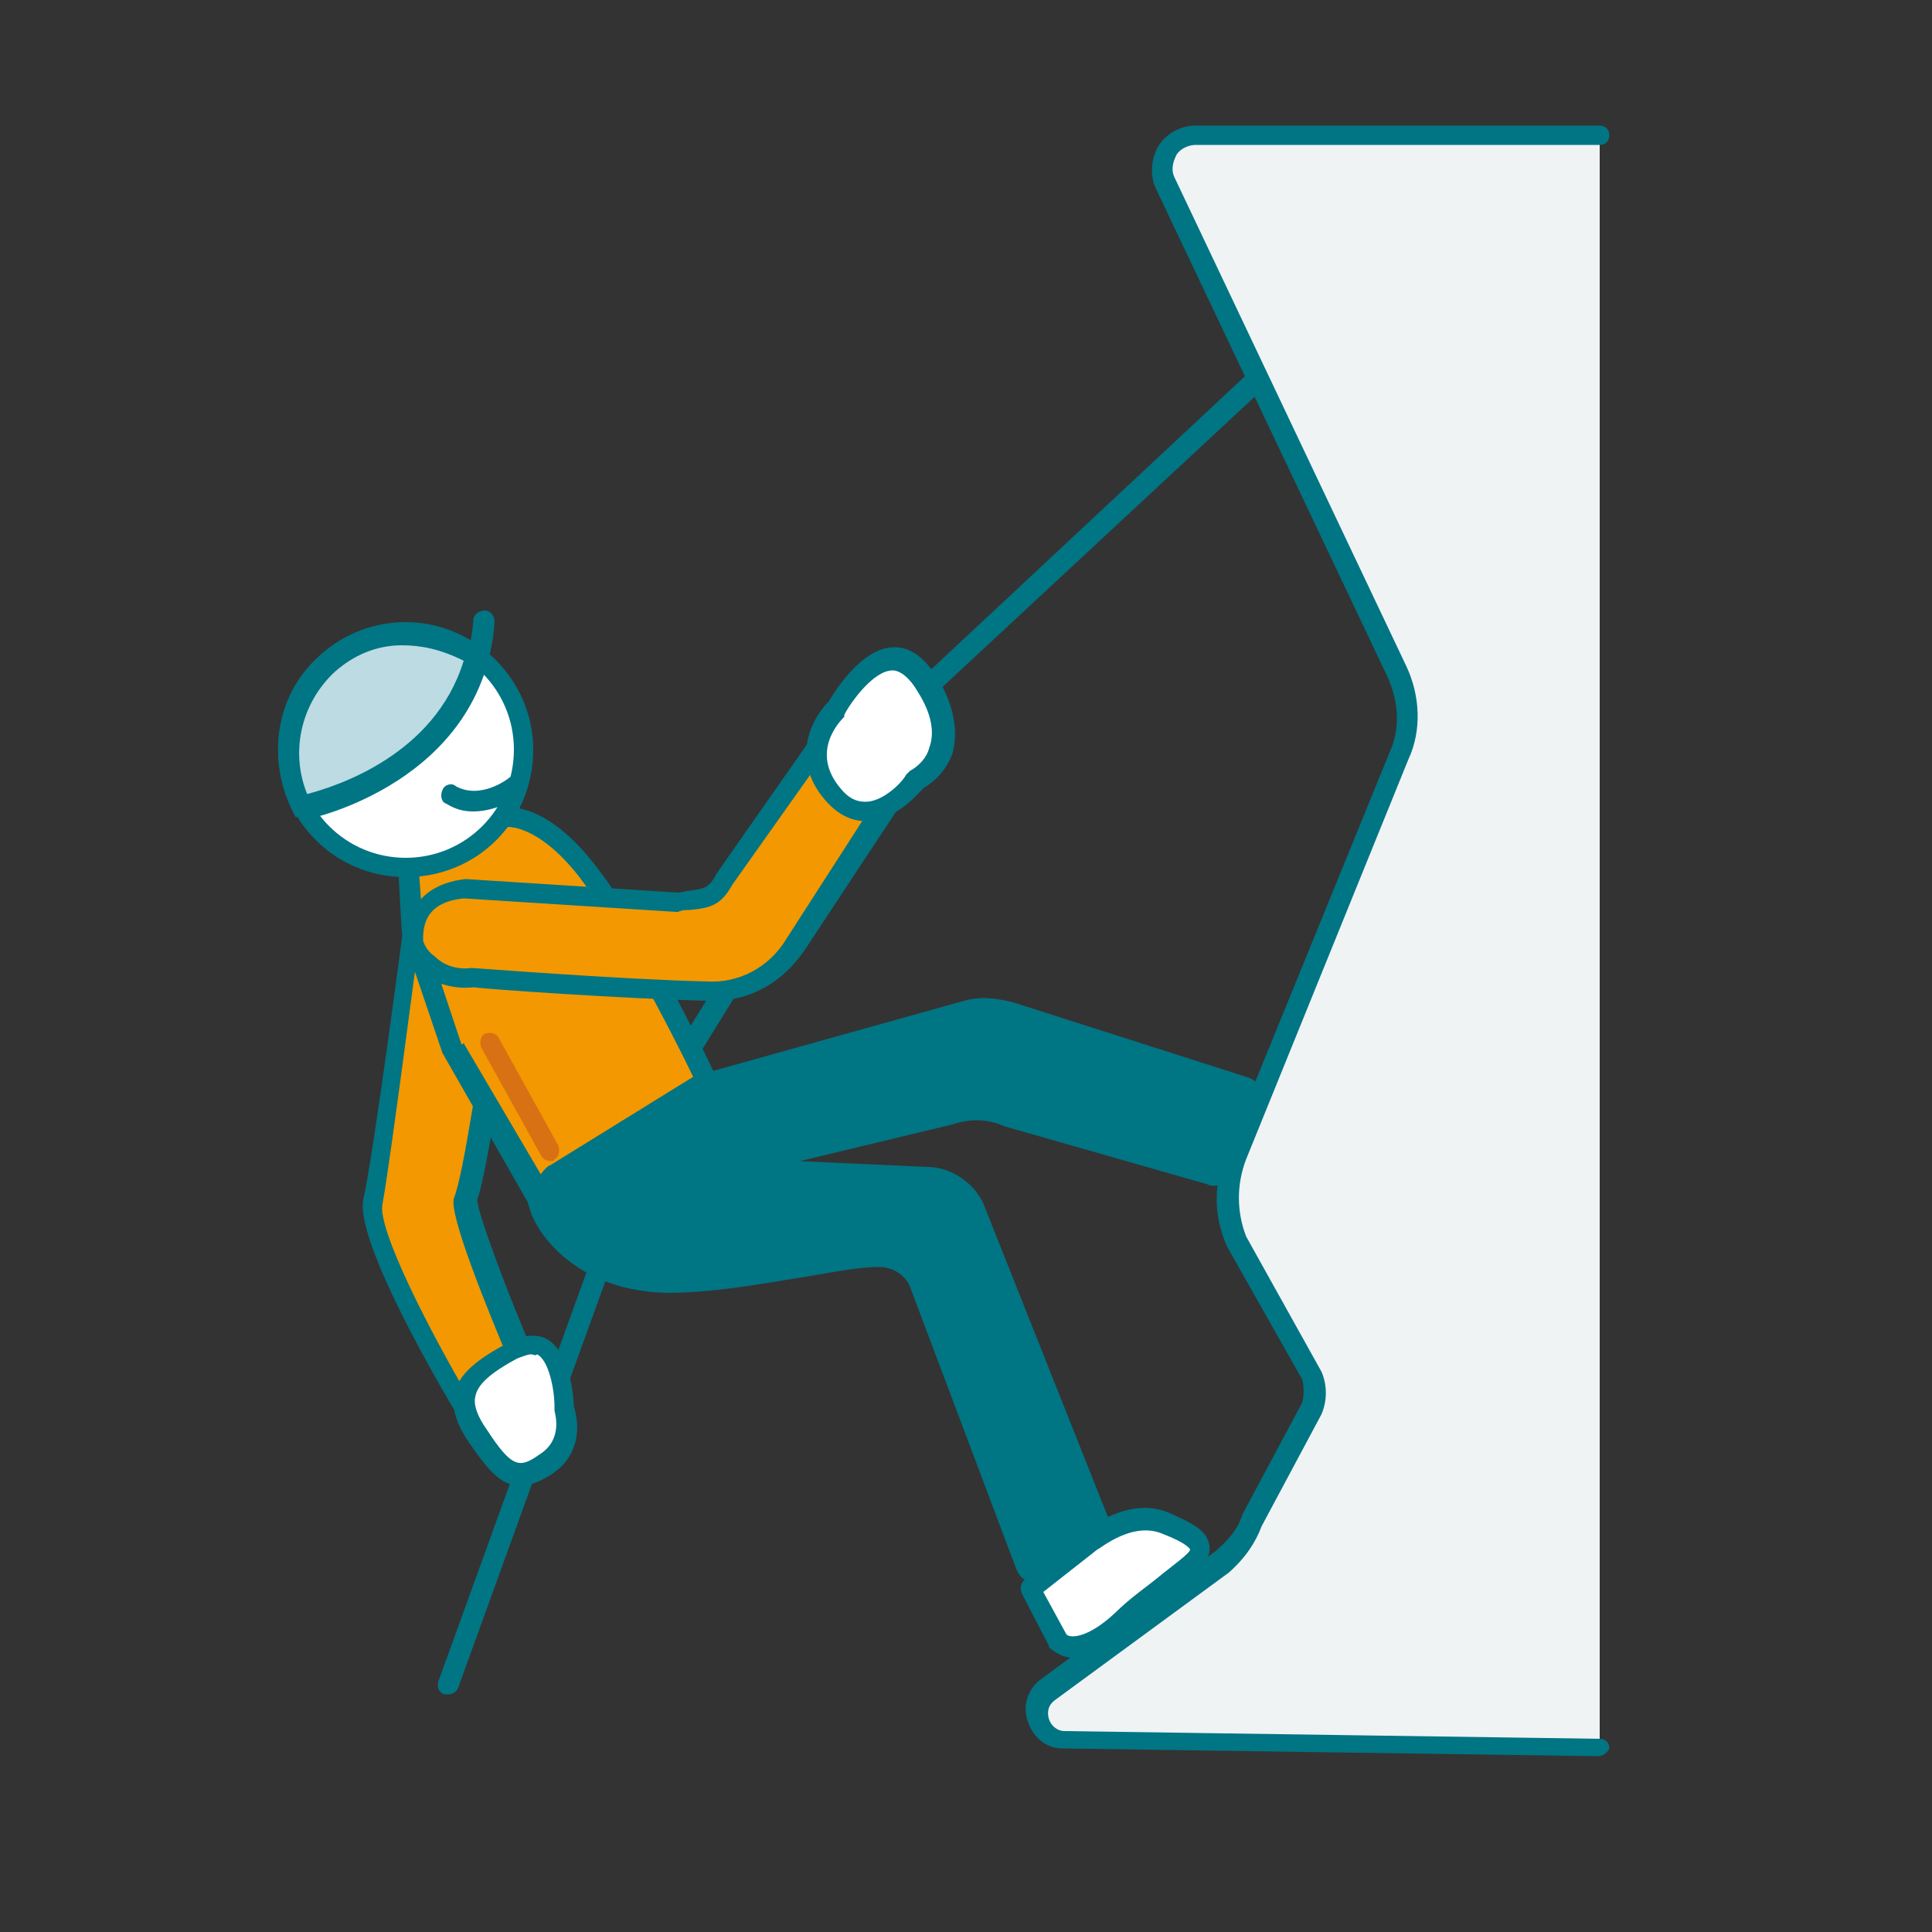
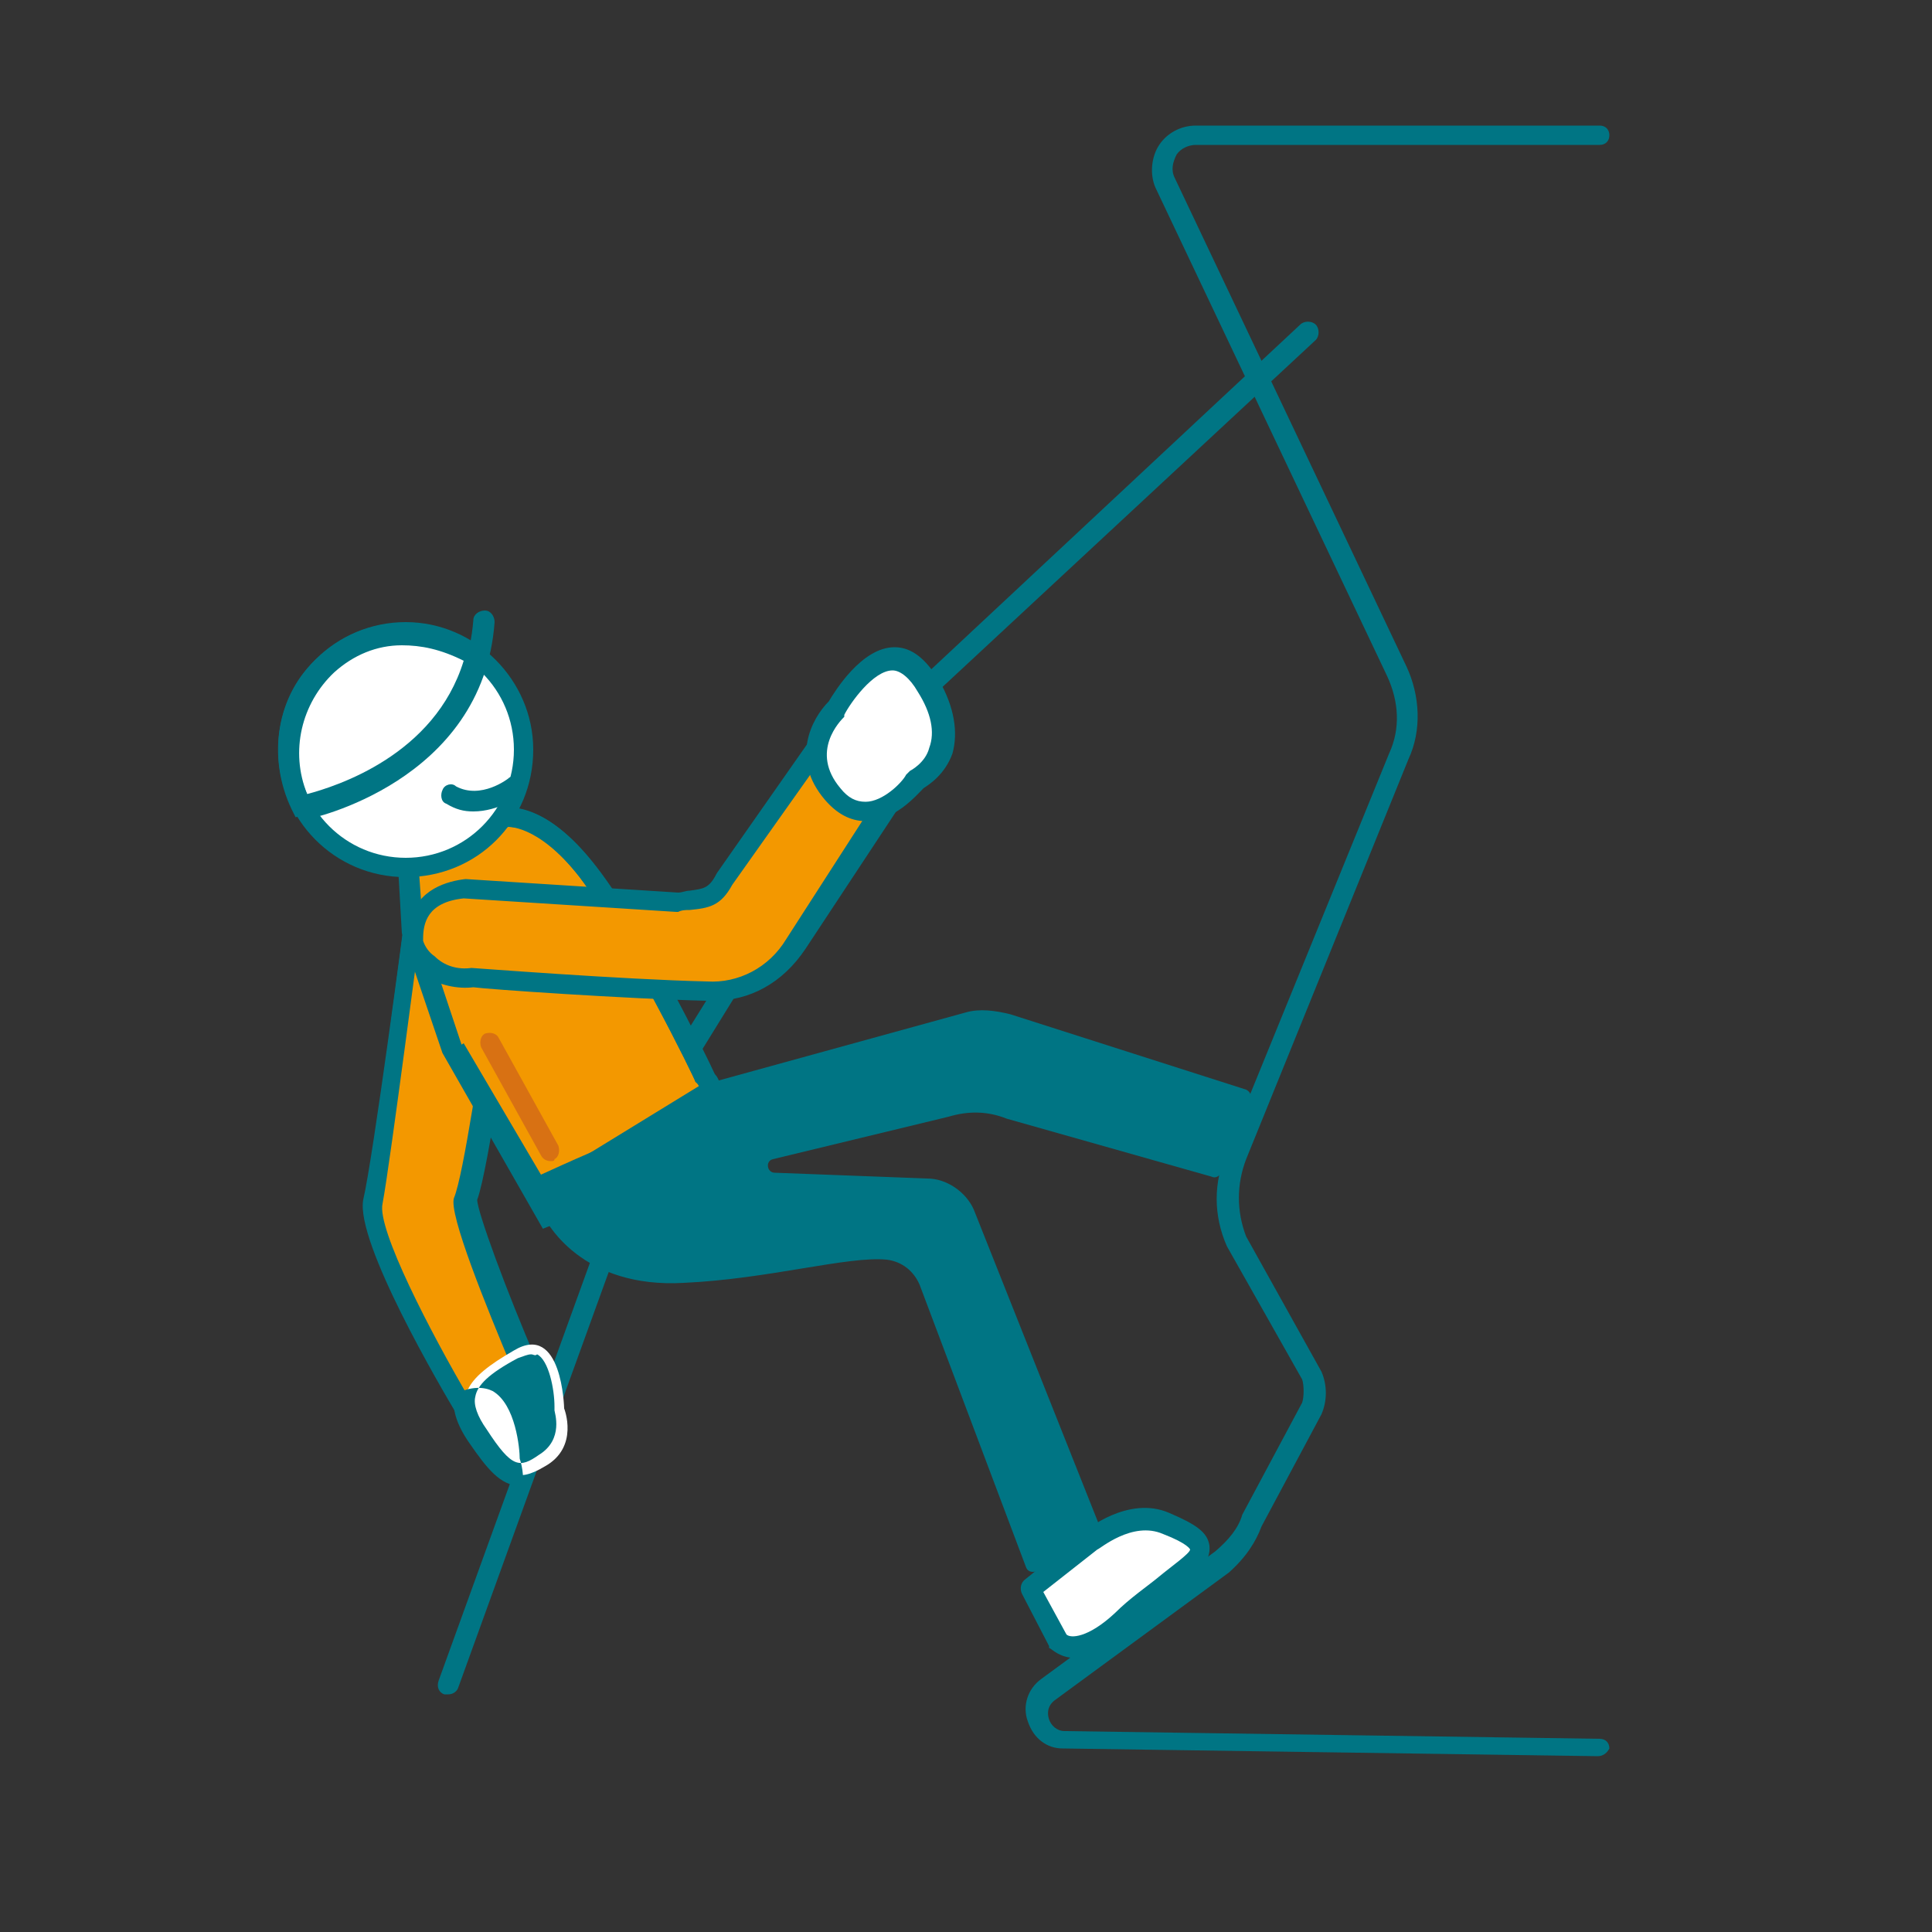
<svg xmlns="http://www.w3.org/2000/svg" version="1.1" id="圖層_1" x="0px" y="0px" viewBox="0 0 100 100" style="enable-background:new 0 0 100 100;" xml:space="preserve">
  <rect x="0" y="0" width="100" height="100" fill="#333333" stroke="none" />
  <style type="text/css">
	.st0{fill:#007584;}
	.st1{fill:#F39800;}
	.st2{fill:#FFFFFF;}
	.st3{fill:#EFF3F4;}
	.st4{fill:#BCDBE2;}
	.st5{fill:none;stroke:#007584;stroke-width:1.073;stroke-miterlimit:10;}
	.st6{fill:#D87113;}
</style>
  <path class="st0" d="M23.2,87.7c-0.1,0-0.1,0-0.2,0c-0.3-0.1-0.4-0.4-0.3-0.7l8.4-23.2c0.1-0.3,0.4-0.4,0.7-0.3  c0.3,0.1,0.4,0.4,0.3,0.7l-8.4,23.2C23.6,87.6,23.4,87.7,23.2,87.7z" />
  <path class="st0" d="M24.2,73.5c0,0-0.1,0-0.1,0c-0.1,0-0.3-0.1-0.4-0.2c-0.9-1.5-5.3-9-4.9-11.2C19.3,60,21,47.2,21,47  c0-0.3,0.3-0.5,0.6-0.5c0.3,0,0.5,0.3,0.5,0.6c-0.1,0.5-1.7,13-2.1,15.1c-0.3,1.3,2.5,6.6,4.4,9.9l2.1-1.5c-1.5-3.7-3.2-8-2.9-8.8  c0.5-1.3,1.5-8.1,1.9-10.6c0-0.3,0.3-0.5,0.6-0.5c0.3,0,0.5,0.3,0.5,0.6c-0.1,0.4-1.3,9.2-1.9,10.8c0,0.6,1.5,4.7,3.1,8.4  c0.1,0.2,0,0.5-0.2,0.6l-2.9,2.1C24.4,73.5,24.3,73.5,24.2,73.5z" />
  <g>
    <path class="st1" d="M21.5,47.1c0,0-1.7,13-2.1,15.1C19,64.3,24.2,73,24.2,73l2.9-2.1c0,0-3.4-8-3.1-8.8c0.6-1.6,1.9-10.7,1.9-10.7   " />
    <path class="st0" d="M24.1,73.7l-0.3-0.4c-0.5-0.9-5.3-8.9-4.9-11.1c0.4-2.1,2.1-14.9,2.1-15.1l0.9,0.1c-0.1,0.5-1.7,13-2.1,15.1   c-0.3,1.3,2.5,6.7,4.5,10.1l2.2-1.6c-1.3-3.1-3.3-8-3-8.8c0.5-1.2,1.4-7.5,1.9-10.6l0.9,0.1c-0.1,0.4-1.3,9.2-1.9,10.8   c-0.1,0.6,1.5,4.8,3.1,8.5l0.1,0.3L24.1,73.7z" />
  </g>
  <g>
    <path class="st2" d="M29.2,72.9c0,0,0.8,2-1,3c-1.5,0.9-2.1,0.5-3.4-1.5c-1.4-2-0.8-3,1.8-4.5C29.1,68.4,29.2,72.9,29.2,72.9z" />
-     <path class="st0" d="M26.9,76.9c-1,0-1.7-0.9-2.6-2.2c-0.7-1-0.9-1.8-0.8-2.5c0.2-1.1,1.3-1.9,2.8-2.7c0.9-0.5,1.6-0.4,2-0.2   c1.2,0.7,1.4,3,1.4,3.5c0.3,0.9,0.4,2.6-1.3,3.6C27.9,76.7,27.4,76.9,26.9,76.9z M27.5,70.1c-0.2,0-0.4,0.1-0.7,0.2   c-1.5,0.8-2.1,1.4-2.2,2c-0.1,0.4,0.1,1,0.6,1.7c1.3,2,1.7,2,2.7,1.3c1.3-0.8,0.8-2.2,0.8-2.3l0-0.2c0-0.9-0.3-2.4-0.9-2.7   C27.7,70.2,27.6,70.1,27.5,70.1z" />
+     <path class="st0" d="M26.9,76.9c-1,0-1.7-0.9-2.6-2.2c-0.7-1-0.9-1.8-0.8-2.5c0.9-0.5,1.6-0.4,2-0.2   c1.2,0.7,1.4,3,1.4,3.5c0.3,0.9,0.4,2.6-1.3,3.6C27.9,76.7,27.4,76.9,26.9,76.9z M27.5,70.1c-0.2,0-0.4,0.1-0.7,0.2   c-1.5,0.8-2.1,1.4-2.2,2c-0.1,0.4,0.1,1,0.6,1.7c1.3,2,1.7,2,2.7,1.3c1.3-0.8,0.8-2.2,0.8-2.3l0-0.2c0-0.9-0.3-2.4-0.9-2.7   C27.7,70.2,27.6,70.1,27.5,70.1z" />
  </g>
  <g>
    <path class="st0" d="M34.5,56.7c-0.1,0-0.2,0-0.3-0.1c-0.3-0.2-0.3-0.5-0.2-0.7l11.9-19.1c0,0,0.1-0.1,0.1-0.1l21.3-19.9   c0.2-0.2,0.6-0.2,0.8,0c0.2,0.2,0.2,0.6,0,0.8L46.8,37.4L35,56.5C34.9,56.6,34.7,56.7,34.5,56.7z" />
  </g>
-   <path class="st3" d="M82.8,90.4L55.1,90c-1.4,0-2-1.8-0.8-2.6l9-6.6c0.7-0.6,1.3-1.3,1.6-2.2l3.1-5.7c0.2-0.6,0.2-1.2,0-1.7l-3.9-7  c-0.6-1.4-0.6-3,0-4.4l8.4-20.7c0.6-1.4,0.5-3-0.1-4.4l-12-25.3C59.8,8.3,60.6,7,61.9,7h20.9V90.4z" />
  <path class="st0" d="M82.7,90.9C82.7,90.9,82.7,90.9,82.7,90.9L55,90.5c-0.8,0-1.5-0.5-1.8-1.4c-0.3-0.8,0-1.7,0.7-2.2l9-6.6  c0.7-0.6,1.2-1.2,1.4-1.9l3.1-5.8c0.1-0.3,0.1-0.9,0-1.2l-3.9-6.9c-0.7-1.6-0.7-3.3,0-4.9L71.9,39c0.6-1.3,0.5-2.7-0.1-4l-12-25.3  C59.5,9,59.6,8.1,60,7.5c0.4-0.6,1.1-1,1.9-1h20.9c0.3,0,0.5,0.2,0.5,0.5s-0.2,0.5-0.5,0.5H61.9c-0.4,0-0.8,0.2-1,0.5  c-0.2,0.4-0.3,0.8-0.1,1.2l12,25.3c0.7,1.5,0.8,3.3,0.1,4.8L64.5,60c-0.5,1.3-0.5,2.7,0,4l3.9,7c0.3,0.7,0.3,1.5,0,2.2l-3.1,5.8  c-0.3,0.8-0.8,1.6-1.7,2.4l-9,6.6c-0.4,0.3-0.4,0.7-0.3,1c0.1,0.3,0.4,0.6,0.8,0.6l27.7,0.4c0.3,0,0.5,0.2,0.5,0.5  C83.2,90.7,83,90.9,82.7,90.9z" />
  <g>
    <path class="st1" d="M23.4,54.3l4.9,8.5c0,0,3-2.2,6.2-4.1c3.2-1.9,2-2.9,2-2.9s-3.6-7.5-6.1-10.7c-2.5-3.3-4.3-2.8-4.3-2.8l-5,2.7   l0.2,3.2L23.4,54.3z" />
    <path class="st0" d="M28.1,63.6l-5.2-9.1l-2.1-6.2l-0.2-3.5l5.4-2.9c0.2-0.1,2.2-0.5,4.9,3c2.4,3.1,5.7,9.8,6.1,10.7   c0.2,0.2,0.3,0.5,0.3,1c-0.1,0.9-0.9,1.8-2.5,2.7c-3.1,1.9-6.1,4-6.2,4.1L28.1,63.6z M23.9,54.1l4.6,7.9c1-0.7,3.3-2.3,5.8-3.8   c1.7-1,1.9-1.6,2-1.8c0-0.1,0-0.2,0-0.2L36,56c0-0.1-3.6-7.5-6-10.6c-2-2.6-3.4-2.6-3.7-2.6l-4.6,2.5l0.2,2.8L23.9,54.1z" />
  </g>
  <g>
    <circle class="st2" cx="21" cy="38.8" r="6.1" />
    <path class="st0" d="M21,45.4c-3.7,0-6.6-3-6.6-6.6c0-3.7,3-6.6,6.6-6.6s6.6,3,6.6,6.6C27.6,42.5,24.7,45.4,21,45.4z M21,33.2   c-3.1,0-5.6,2.5-5.6,5.6c0,3.1,2.5,5.6,5.6,5.6s5.6-2.5,5.6-5.6C26.6,35.7,24.1,33.2,21,33.2z" />
  </g>
  <g>
-     <path class="st4" d="M24.6,33.9c-2.8-1.5-5.5-1.5-7.7,0.5c-2.1,1.9-2.5,4.9-1.3,7.3C15.6,41.7,23,40.4,24.6,33.9z" />
    <path class="st0" d="M15.3,42.3l-0.2-0.4c-1.3-2.7-0.8-6,1.4-7.9c2.3-2.1,5.2-2.3,8.3-0.6l0.4,0.2L25.1,34   c-1.7,6.8-9.1,8.1-9.4,8.2L15.3,42.3z M20.8,33.4c-1.3,0-2.5,0.5-3.5,1.4c-1.7,1.6-2.3,4.1-1.4,6.3c1.5-0.4,6.6-2,8.1-6.9   C22.8,33.6,21.8,33.4,20.8,33.4z" />
  </g>
  <path class="st0" d="M15.7,42.3c-0.3,0-0.5-0.2-0.5-0.4c-0.1-0.3,0.1-0.6,0.4-0.6c0.3-0.1,8.3-1.7,8.9-9.2c0-0.3,0.3-0.5,0.6-0.5  c0.3,0,0.5,0.3,0.5,0.6c-0.6,8.3-9.6,10.2-9.7,10.2C15.8,42.3,15.7,42.3,15.7,42.3z" />
  <path class="st0" d="M27.6,62.2L23,54.6L24,54l4,6.8c1.1-0.5,3.9-1.8,6.3-2.6c1.5-0.5,1.9-1,2-1.3c0.1-0.4-0.2-0.8-0.2-0.8L36,56  c0-0.1-3.6-7.4-6-10.6c-2.2-2.8-3.8-2.6-3.8-2.6L26,41.8c0.2,0,2.2-0.4,4.8,3c2.4,3.2,5.8,10,6.1,10.7c0.3,0.3,0.6,1,0.4,1.7  c-0.2,0.9-1.1,1.5-2.7,2c-2.9,1-6.6,2.8-6.6,2.8L27.6,62.2z" />
-   <path class="st5" d="M17.7,44.5" />
  <g>
    <path class="st3" d="M26.6,40.7c0,0-1.7,1.4-3.3,0.5" />
    <path class="st0" d="M24.5,42c-0.5,0-0.9-0.1-1.4-0.4c-0.3-0.1-0.3-0.5-0.2-0.7c0.1-0.3,0.5-0.4,0.7-0.2c1.3,0.7,2.7-0.4,2.7-0.4   c0.2-0.2,0.6-0.2,0.8,0.1c0.2,0.2,0.2,0.6-0.1,0.8C26.9,41.2,25.8,42,24.5,42z" />
  </g>
  <path class="st6" d="M28.5,60.1c-0.2,0-0.4-0.1-0.5-0.3l-3.1-5.6c-0.1-0.3,0-0.6,0.2-0.7c0.3-0.1,0.6,0,0.7,0.2l3.1,5.6  c0.1,0.3,0,0.6-0.2,0.7C28.7,60.1,28.6,60.1,28.5,60.1z" />
  <g>
    <path class="st0" d="M36.2,56.2L36.2,56.2L50,52.4c0.7-0.2,1.5-0.1,2.3,0.1l12.2,3.9c0.2,0.1,0.3,0.3,0.2,0.5l-1.5,3.8   c-0.1,0.2-0.3,0.3-0.5,0.2l-10.6-3c-1-0.4-2-0.4-3-0.1L40,60c-0.4,0.1-0.3,0.7,0.1,0.7L48,61c1,0,2,0.7,2.4,1.6l6.4,16.1   c0.1,0.2,0,0.3-0.1,0.4l-3,2.2c-0.2,0.1-0.5,0.1-0.6-0.2l-5.5-14.6c-0.3-0.7-0.9-1.2-1.7-1.3c-2-0.2-6.1,1-10.5,1.2   c-5.2,0.3-7.2-3-7.5-4c-0.1-0.2,0.6-1.5,0.8-1.6L36.2,56.2z" />
-     <path class="st0" d="M53.4,81.9c-0.1,0-0.2,0-0.3-0.1c-0.2-0.1-0.4-0.3-0.5-0.6l-5.5-14.6c-0.2-0.5-0.7-0.9-1.3-1   c-0.9-0.1-2.4,0.2-4.2,0.5c-1.9,0.3-4,0.7-6.2,0.8c-5.4,0.3-7.7-3.1-8-4.4c-0.3-0.5,0.7-2.1,1.1-2.2l7.6-4.7h0.2l13.6-3.8   c0.7-0.2,1.5-0.2,2.6,0.1l12.2,3.9c0.6,0.3,0.7,0.8,0.5,1.2l-1.5,3.8c-0.3,0.5-0.8,0.7-1.2,0.5l-10.5-3c-0.9-0.4-1.8-0.4-2.7-0.1   l-7.9,1.9l6.6,0.3h0c1.2,0,2.4,0.8,2.9,1.9l6.4,16.1c0.2,0.3,0.1,0.7-0.2,1L54,81.7C53.8,81.8,53.6,81.9,53.4,81.9z M53.6,80.9   L53.6,80.9C53.6,80.9,53.6,80.9,53.6,80.9z M45.4,64.6c0.2,0,0.4,0,0.6,0c1,0.1,1.7,0.7,2.1,1.6l5.4,14.5l2.7-2l-6.3-16   c-0.3-0.7-1.1-1.3-1.9-1.3l-7.9-0.3h0c-0.4,0-0.8-0.3-0.9-0.8c-0.1-0.4,0.2-0.9,0.7-1l9.1-2.2c1.1-0.3,2.3-0.3,3.3,0.1l10.5,3   l1.4-3.5l-12-3.8c-0.8-0.2-1.5-0.2-2-0.1l-13.8,3.8L29,61.3c-0.1,0.1-0.5,0.8-0.5,1.1c0.5,1.2,2.4,3.8,6.9,3.5   c2.2-0.1,4.2-0.4,6.1-0.7C43.1,64.9,44.4,64.6,45.4,64.6z M56.3,78.9C56.3,78.9,56.3,78.9,56.3,78.9L56.3,78.9z M28.4,62.2   c0,0,0,0.1,0,0.1C28.4,62.2,28.4,62.2,28.4,62.2z M62.8,60.4L62.8,60.4L62.8,60.4C62.8,60.4,62.8,60.4,62.8,60.4z M40.1,60.2   L40.1,60.2C40.1,60.2,40.1,60.2,40.1,60.2z M64.2,56.7C64.2,56.7,64.2,56.7,64.2,56.7L64.2,56.7z" />
  </g>
  <g>
    <path class="st2" d="M54.8,84.9c0,0,0.9,1.2,3.3-1c3.1-2.9,6.1-3.6,2.3-5.1c-1.9-0.8-3.9,0.9-3.9,0.9l-3.1,2.5L54.8,84.9z" />
    <path class="st0" d="M55.6,85.8c-0.1,0-0.1,0-0.2,0c-0.7-0.1-1-0.5-1.1-0.5c0,0,0,0,0-0.1l-1.4-2.7c-0.1-0.2-0.1-0.5,0.1-0.7   l3.1-2.5c0.1-0.1,2.3-1.9,4.4-1c1.4,0.6,2,1,2.1,1.7c0.1,0.9-0.7,1.5-2,2.4c-0.7,0.5-1.5,1.1-2.3,1.9   C57.4,85.3,56.4,85.8,55.6,85.8z M55.2,84.6c0.2,0.2,1.1,0.2,2.5-1.1c0.8-0.8,1.7-1.4,2.3-1.9c0.6-0.5,1.6-1.2,1.6-1.4   c0,0-0.1-0.3-1.4-0.8c-1.6-0.7-3.3,0.8-3.4,0.8l-2.8,2.2L55.2,84.6z" />
  </g>
  <g>
    <path class="st1" d="M24,46l11.1,0.7c1.2-0.2,1.7,0,2.4-1.2l5.3-7.6l4.4,1.8l-6,9.2c-1,1.5-2.7,2.5-4.6,2.4   c-4.5-0.1-12.2-0.7-12.2-0.7c-1.1,0.2-2.8-0.4-3-1.8C21.5,48.9,20.9,46.3,24,46z" />
    <path class="st0" d="M36.9,51.8c-0.1,0-0.2,0-0.3,0c-4.2-0.1-11.4-0.6-12.1-0.7c-0.8,0.1-1.8-0.1-2.5-0.6c-0.6-0.4-0.9-1-1-1.6   l-0.2-1.6l0.4,0.4c0.4-1.7,2-2.1,2.9-2.2l0,0l0,0l11,0.7c0.2,0,0.4-0.1,0.6-0.1c0.7-0.1,1-0.1,1.4-0.9l5.6-8l5.4,2.2l-6.4,9.7   C40.5,50.9,38.8,51.8,36.9,51.8z M24.4,50.1L24.4,50.1c0.1,0,7.8,0.6,12.2,0.7c1.6,0.1,3.2-0.7,4.1-2.2l5.6-8.7L43,38.6l-5.1,7.2   c-0.6,1.1-1.2,1.2-2.2,1.3c-0.2,0-0.4,0-0.6,0.1l-0.1,0L24,46.5c-1.9,0.2-2.1,1.3-2.1,2.1c0,0,0,0.1,0,0.1c0.1,0.3,0.3,0.6,0.6,0.8   C23,50,23.7,50.2,24.4,50.1L24.4,50.1z" />
  </g>
  <g>
    <path class="st2" d="M43.3,36.7c0,0,2.7-4.9,4.8-1.2s-0.7,4.9-0.7,4.9s-2.3,3.1-4.3,0.7C41.1,38.8,43.3,36.7,43.3,36.7z" />
    <path class="st0" d="M44.8,42.5c-0.8,0-1.5-0.4-2.1-1.1c-1.8-2.1-0.7-4.2,0.2-5.1c0.3-0.5,1.7-2.8,3.4-2.8c0.9,0,1.6,0.6,2.3,1.7   c0.8,1.4,1,2.7,0.7,3.8c-0.4,1.1-1.2,1.6-1.5,1.8C47.4,41.2,46.3,42.5,44.8,42.5C44.8,42.5,44.8,42.5,44.8,42.5z M43.7,37.1   c-0.2,0.2-1.8,1.8-0.2,3.7c0.4,0.5,0.8,0.7,1.3,0.7c0.9,0,1.9-1,2.1-1.4l0.1-0.1l0.1-0.1c0,0,0.8-0.4,1-1.2   c0.3-0.8,0.1-1.8-0.6-2.9c-0.4-0.7-0.9-1.1-1.3-1.1c0,0,0,0,0,0c-1,0-2.2,1.7-2.5,2.3L43.7,37.1z" />
  </g>
</svg>